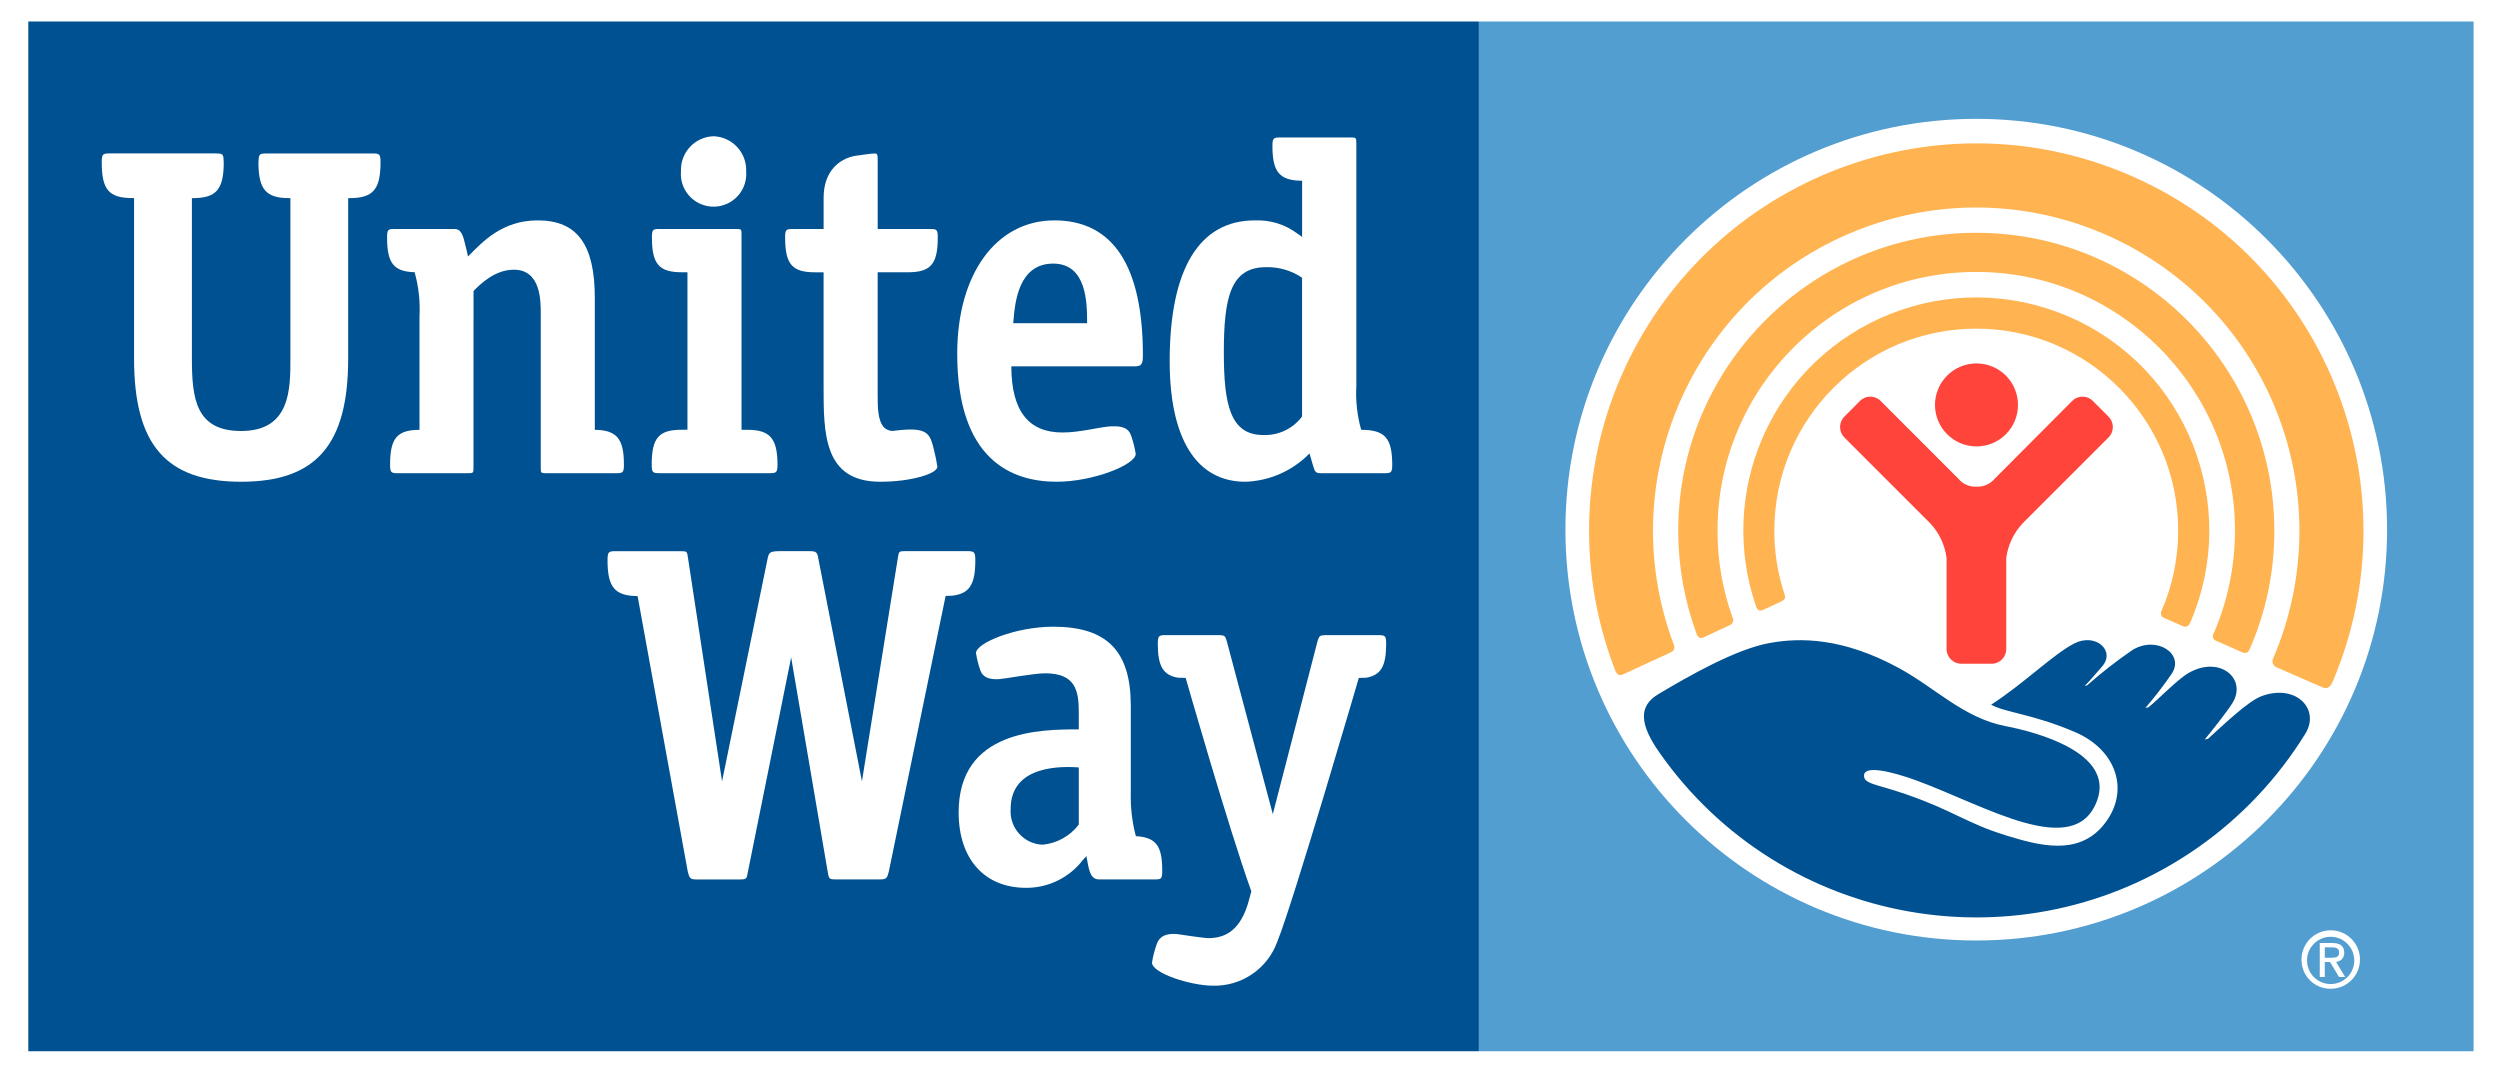
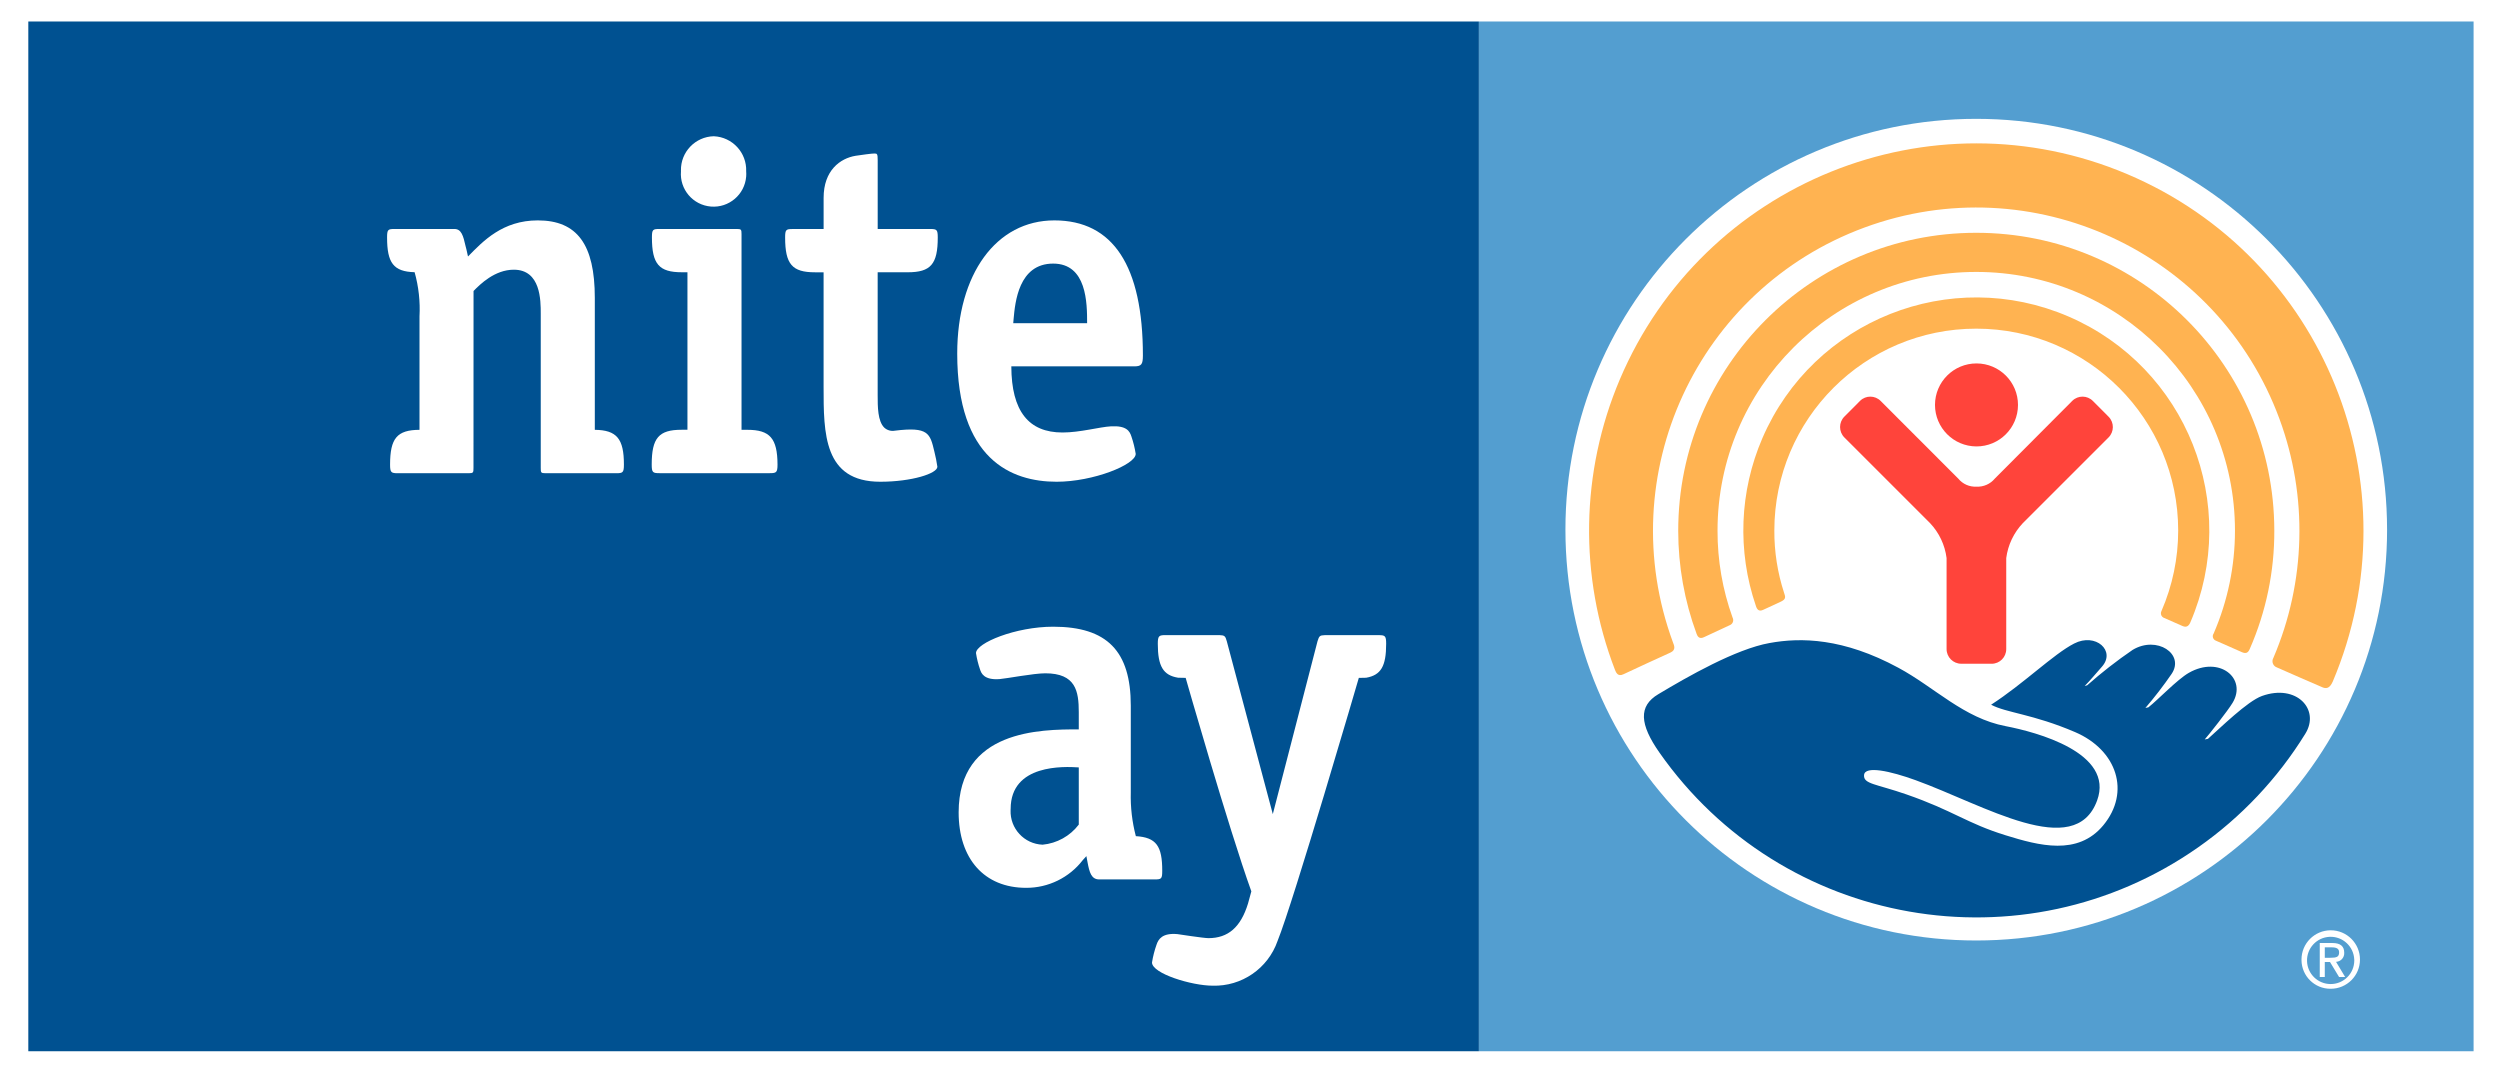
<svg xmlns="http://www.w3.org/2000/svg" id="a" viewBox="0 0 265.063 113.731">
  <rect width="265.063" height="113.731" style="fill:#fff;" />
  <rect x="156.797" y="2.279" width="105.465" height="109.179" style="fill:#539ed0;" />
  <path d="m253.091,56.154c.002,24.056-19.498,43.56-43.554,43.562-24.056.002-43.56-19.498-43.562-43.554-.002-24.056,19.498-43.56,43.554-43.562,0,0,0,0,0,0,24.054.003,43.554,19.5,43.561,43.554Z" style="fill:#fff;" />
  <path d="m186.928,64.663c.453-.212,1.472-.666,1.927-.892.522-.254.452-.49.3-.924-.693-2.131-1.041-4.359-1.03-6.6.004-11.824,9.593-21.405,21.417-21.401s21.405,9.593,21.401,21.417c-.001,2.933-.605,5.835-1.774,8.525-.129.25-.037.557.208.695.343.149,1.645.731,2.024.891s.623.054.816-.349c5.403-12.526-.37-27.06-12.896-32.463s-27.06.37-32.463,12.896c-2.431,5.636-2.677,11.975-.69,17.782.121.388.322.625.76.424Z" style="fill:#ffb351;" />
  <path d="m180.653,67.563c.52-.246,2.282-1.056,2.743-1.277.296-.113.444-.444.331-.74-.009-.023-.019-.046-.031-.067-1.063-2.955-1.603-6.073-1.594-9.214-.001-15.15,12.279-27.432,27.429-27.433,15.15-.001,27.432,12.279,27.433,27.429,0,3.753-.77,7.466-2.262,10.91-.159.226-.104.538.122.697.033.024.07.043.108.057.442.183,2.412,1.07,2.782,1.228.39.16.632.1.82-.353,1.73-3.952,2.616-8.221,2.6-12.535-.009-17.452-14.165-31.592-31.617-31.583s-31.592,14.165-31.583,31.617c.002,3.72.661,7.41,1.946,10.901.077.205.243.611.773.363Z" style="fill:#ffb351;" />
  <path d="m172.119,71.491c.609-.293,4.339-2.013,4.986-2.3s.371-.8.277-1.066c-6.545-17.756,2.544-37.456,20.3-44.001,17.756-6.545,37.456,2.544,44.001,20.3,3.027,8.213,2.797,17.272-.644,25.32-.199.332-.091.762.24.96.044.026.09.048.139.064.61.271,4.221,1.855,4.717,2.058.488.238.858.188,1.19-.549,8.846-20.873-.903-44.965-21.776-53.812-20.873-8.846-44.965.903-53.812,21.776-4.156,9.807-4.338,20.845-.507,30.784.106.249.279.753.888.466Z" style="fill:#ffb351;" />
  <path d="m209.549,47.333c2.43.005,4.404-1.961,4.409-4.391.005-2.43-1.961-4.404-4.391-4.409-2.43-.005-4.404,1.961-4.409,4.391,0,.003,0,.006,0,.009.004,2.425,1.966,4.391,4.391,4.4Z" style="fill:#ff443b;" />
  <path d="m211.16,70.376c.858-.001,1.553-.697,1.552-1.555v-9.652c.181-1.388.795-2.683,1.756-3.7l9.085-9.082c.611-.603.618-1.587.015-2.198-.005-.005-.01-.01-.015-.015l-1.653-1.659c-.597-.608-1.573-.616-2.181-.019-.007.006-.013.013-.019.019l-8.2,8.229c-.476.575-1.196.892-1.942.855-.744.041-1.463-.277-1.934-.855l-8.224-8.229c-.598-.608-1.575-.616-2.182-.018-.006.006-.012.012-.018.018l-1.649,1.656c-.609.612-.609,1.601,0,2.213l9.084,9.082c.961,1.017,1.574,2.312,1.751,3.7v9.652c0,.859.697,1.555,1.556,1.555l3.218.003Z" style="fill:#ff443b;" />
  <path d="m239.819,73.794c-1.545.555-4.409,3.385-5.72,4.541l-.345.066c.455-.517,2.436-3.023,2.955-3.881,1.565-2.589-1.386-5.044-4.642-3.179-1.226.7-3.281,2.873-4.281,3.652l-.322.07c.992-1.154,1.921-2.361,2.783-3.615,1.412-2.107-1.568-4.092-4.132-2.545-1.685,1.151-3.297,2.407-4.825,3.76l-.26.066c.42-.4,1.426-1.591,1.818-2.031,1.516-1.687-.656-3.651-2.94-2.465-2.185,1.118-5.358,4.264-8.8,6.485,1.6.863,4.426.986,8.894,2.9s5.912,6.369,3,9.885c-2.708,3.266-6.817,2.154-10.362,1.057-4.111-1.27-5.559-2.618-10.514-4.334-3.234-1.122-4.551-1.09-4.492-2.034.061-1.058,2.843-.421,5.457.524,7.254,2.623,16.893,8.6,19.253,2.164,1.866-5.086-6.491-7.272-9.683-7.887-4.462-.847-7.53-4.117-11.4-6.2-5.823-3.146-10.312-3.227-13.644-2.616-3.579.639-8.689,3.565-11.784,5.419-2.142,1.265-1.992,3.2.111,6.2,12.999,18.546,38.571,23.042,57.116,10.044,4.565-3.2,8.43-7.296,11.358-12.04,1.599-2.567-.918-5.326-4.599-4.006Z" style="fill:#005191;" />
  <rect x="3.002" y="2.279" width="153.795" height="109.179" style="fill:#005191;" />
  <path d="m122.141,102.048c.006,1.179,4.218,2.459,6.424,2.459,3.082.094,5.87-1.822,6.886-4.733,1.678-4.129,8.618-27.9,8.618-27.9l.777-.016c1.564-.275,2.122-1.212,2.122-3.595,0-.846-.107-.922-.807-.922h-5.691c-.556.017-.606.1-.778.638l-4.742,18.34s-4.879-18.342-4.879-18.332c-.155-.551-.228-.631-.775-.648h-5.723c-.692,0-.817.076-.817.922,0,2.392.577,3.338,2.154,3.595l.8.016s4.555,15.949,6.964,22.635c0,0-.358,1.3-.358,1.306-.769,2.493-2.1,3.655-4.194,3.655-.5,0-3.3-.43-3.3-.43-1.588-.135-2.007.537-2.2,1.121-.218.614-.379,1.246-.481,1.889Z" style="fill:#fff;" />
-   <path d="m102.72,58.434h-6.8c-.6,0-.615.049-.714.649l-3.819,23.754-4.627-23.637c-.1-.632-.207-.765-.938-.765h-3.11c-1.146,0-1.187.169-1.331.808l-4.826,23.6-3.62-23.754c-.081-.6-.11-.649-.7-.649h-6.976c-.726,0-.844.064-.844.956,0,2.607.624,3.56,2.487,3.771l.7.036,5.32,29.214c.171.682.258.826.892.826h4.6c.734,0,.758-.045.887-.826l4.581-22.717,3.874,22.725c.13.767.147.812.894.812h4.7c.621,0,.718-.144.887-.826l6.023-29.231.673-.019c1.86-.211,2.475-1.175,2.475-3.771,0-.834-.116-.922-.688-.956Z" style="fill:#fff;" />
  <path d="m120.428,88.655c-.397-1.513-.577-3.074-.536-4.638v-9.2c0-5.788-2.514-8.37-8.23-8.37-3.975,0-8.182,1.723-8.182,2.8.091.593.236,1.176.433,1.742.116.35.382,1.143,2.075,1.012.689-.051,3.609-.613,4.837-.613,3.235,0,3.553,1.892,3.553,4.119v1.826c-4.04,0-12.737.041-12.737,8.8,0,4.937,2.734,8,7.148,8,2.354.012,4.578-1.075,6.015-2.94l.381-.421.124.66c.2,1.064.4,1.81,1.238,1.81h5.853c.743,0,.827-.053.827-.916.004-2.62-.627-3.54-2.799-3.671Zm-6.05-1.228c-.925,1.216-2.316,1.989-3.837,2.132-1.95-.076-3.469-1.718-3.393-3.667.002-.042.004-.084.007-.127,0-4.776,5.673-4.5,7.223-4.4v6.062Z" style="fill:#fff;" />
  <path d="m79.239,45.571h-.618v-20.726c0-.508-.03-.568-.5-.568h-8.2c-.708,0-.8.06-.8.9,0,2.828.751,3.689,3.173,3.689h.593v16.7h-.623c-2.426,0-3.166.874-3.166,3.692,0,.838.111.91.815.91h11.71c.682,0,.813-.072.813-.91-.01-2.782-.804-3.687-3.197-3.687Z" style="fill:#fff;" />
  <path d="m75.686,14.445c-1.97.043-3.531,1.674-3.488,3.644,0,.024.001.048.002.072-.156,1.909,1.265,3.583,3.174,3.739,1.909.156,3.583-1.265,3.739-3.174.015-.188.015-.377,0-.564.074-1.97-1.457-3.63-3.427-3.716Z" style="fill:#fff;" />
-   <path d="m36.916,21.006h.161c2.472,0,3.269-.916,3.269-3.8,0-.857-.11-.937-.839-.937h-11.275c-.647,0-.745.1-.8.494l-.03.443c0,2.87.787,3.787,3.222,3.8h.166v17.011c0,3.252,0,7.68-5.225,7.68-4.831,0-5.219-3.479-5.219-7.68v-17.011h.154c2.433-.013,3.221-.93,3.221-3.8,0,0-.035-.53-.035-.54-.061-.308-.175-.4-.8-.4h-11.261c-.722,0-.838.08-.838.937,0,2.913.751,3.8,3.279,3.8h.148v17.014c0,9.152,3.4,13.06,11.348,13.06s11.354-3.908,11.354-13.06v-17.011Z" style="fill:#fff;" />
  <path d="m63.065,45.571v-13.982c0-5.672-1.87-8.222-6.046-8.222-3.724,0-5.791,2.185-7.4,3.828-.117-.6-.249-1.069-.249-1.069-.256-1.15-.458-1.849-1.193-1.849h-6.337c-.705,0-.8.06-.8.9,0,2.675.66,3.627,2.919,3.683.429,1.528.604,3.116.518,4.7v12.011c-2.381.016-3.119.891-3.119,3.692,0,.838.119.91.821.91h7.537c.462,0,.486-.072.486-.567l.006-18.752c.685-.709,2.252-2.259,4.271-2.259,2.855,0,2.855,3.251,2.855,4.649v16.362c0,.495.013.567.492.567h7.525c.68,0,.8-.072.8-.91.004-2.754-.764-3.663-3.086-3.692Z" style="fill:#fff;" />
  <path d="m93.328,51.077c3.35,0,6.058-.877,6.058-1.588-.078-.538-.184-1.072-.317-1.6-.461-1.947-.635-2.665-4.191-2.226-.404.075-.821-.045-1.123-.324-.7-.688-.7-2.222-.7-3.447v-13.024h3.186c2.445,0,3.185-.861,3.185-3.689,0-.842-.109-.9-.817-.9h-5.551v-7.279c0-.686-.06-.717-.32-.726s-1.421.153-2.014.242c-1.639.269-3.4,1.543-3.4,4.46v3.306h-3.275c-.706,0-.805.06-.805.9,0,2.828.74,3.689,3.165,3.689h.913v12.129c0,4.948,0,10.077,6.006,10.077Z" style="fill:#fff;" />
  <path d="m121.176,37.692c0-9.5-3.162-14.325-9.386-14.325-6.161,0-10.3,5.673-10.3,14.126,0,11.224,5.734,13.584,10.538,13.584,3.878,0,8.386-1.81,8.386-2.952-.097-.628-.25-1.246-.456-1.847-.184-.57-.513-1.158-2.148-1.078-1.257.071-3.291.656-5.158.656-3.581,0-5.412-2.243-5.426-7.012h13.024c.762,0,.926-.198.926-1.152Zm-13.747-3.423l.039-.461c.16-1.745.525-5.86,4.194-5.86,3.58,0,3.6,4.194,3.6,6.321h-7.833Z" style="fill:#fff;" />
-   <path d="m144.32,45.571c-.426-1.504-.599-3.068-.514-4.628V15.143c0-.5-.041-.567-.512-.567h-7.559c-.7,0-.826.069-.826.9,0,2.731.729,3.626,3,3.686h.148v5.951l-.466-.321c-1.306-.994-2.919-1.498-4.559-1.424-5.891,0-9.017,5.169-9.017,14.922,0,8.243,2.846,12.788,8.025,12.788,2.569-.085,5.005-1.16,6.8-3l.326,1.121c.247.872.275.973.988.973h6.64c.7,0,.818-.072.818-.91-.012-2.781-.741-3.691-3.292-3.691Zm-10.38.552c-3.489,0-4.183-3.194-4.183-8.741,0-5.887.725-9.055,4.475-9.055,1.36-.036,2.696.355,3.821,1.12v14.712c-.965,1.291-2.502,2.026-4.113,1.964Z" style="fill:#fff;" />
  <path d="m244.017,101.739c-.003-1.712,1.383-3.102,3.095-3.105,1.712-.003,3.102,1.383,3.105,3.095s-1.383,3.102-3.095,3.105c-.006,0-.012,0-.018,0-1.691.014-3.073-1.346-3.087-3.037,0-.019,0-.039,0-.058Zm5.593,0c-.05-1.383-1.211-2.463-2.593-2.413-1.383.05-2.463,1.211-2.413,2.593.048,1.347,1.153,2.414,2.501,2.415,1.381.004,2.503-1.111,2.508-2.492,0-.034,0-.069-.002-.103Zm-3.123,1.845h-.534v-3.6h1.347c.831,0,1.247.334,1.247,1.022.034.504-.347.939-.851.973-.005,0-.011,0-.016,0l.964,1.605h-.644l-.959-1.585h-.554v1.584Zm0-2.036h.591c.665,0,.927-.09.927-.574,0-.365-.226-.532-.79-.532h-.728v1.106Z" style="fill:#fff;" />
</svg>